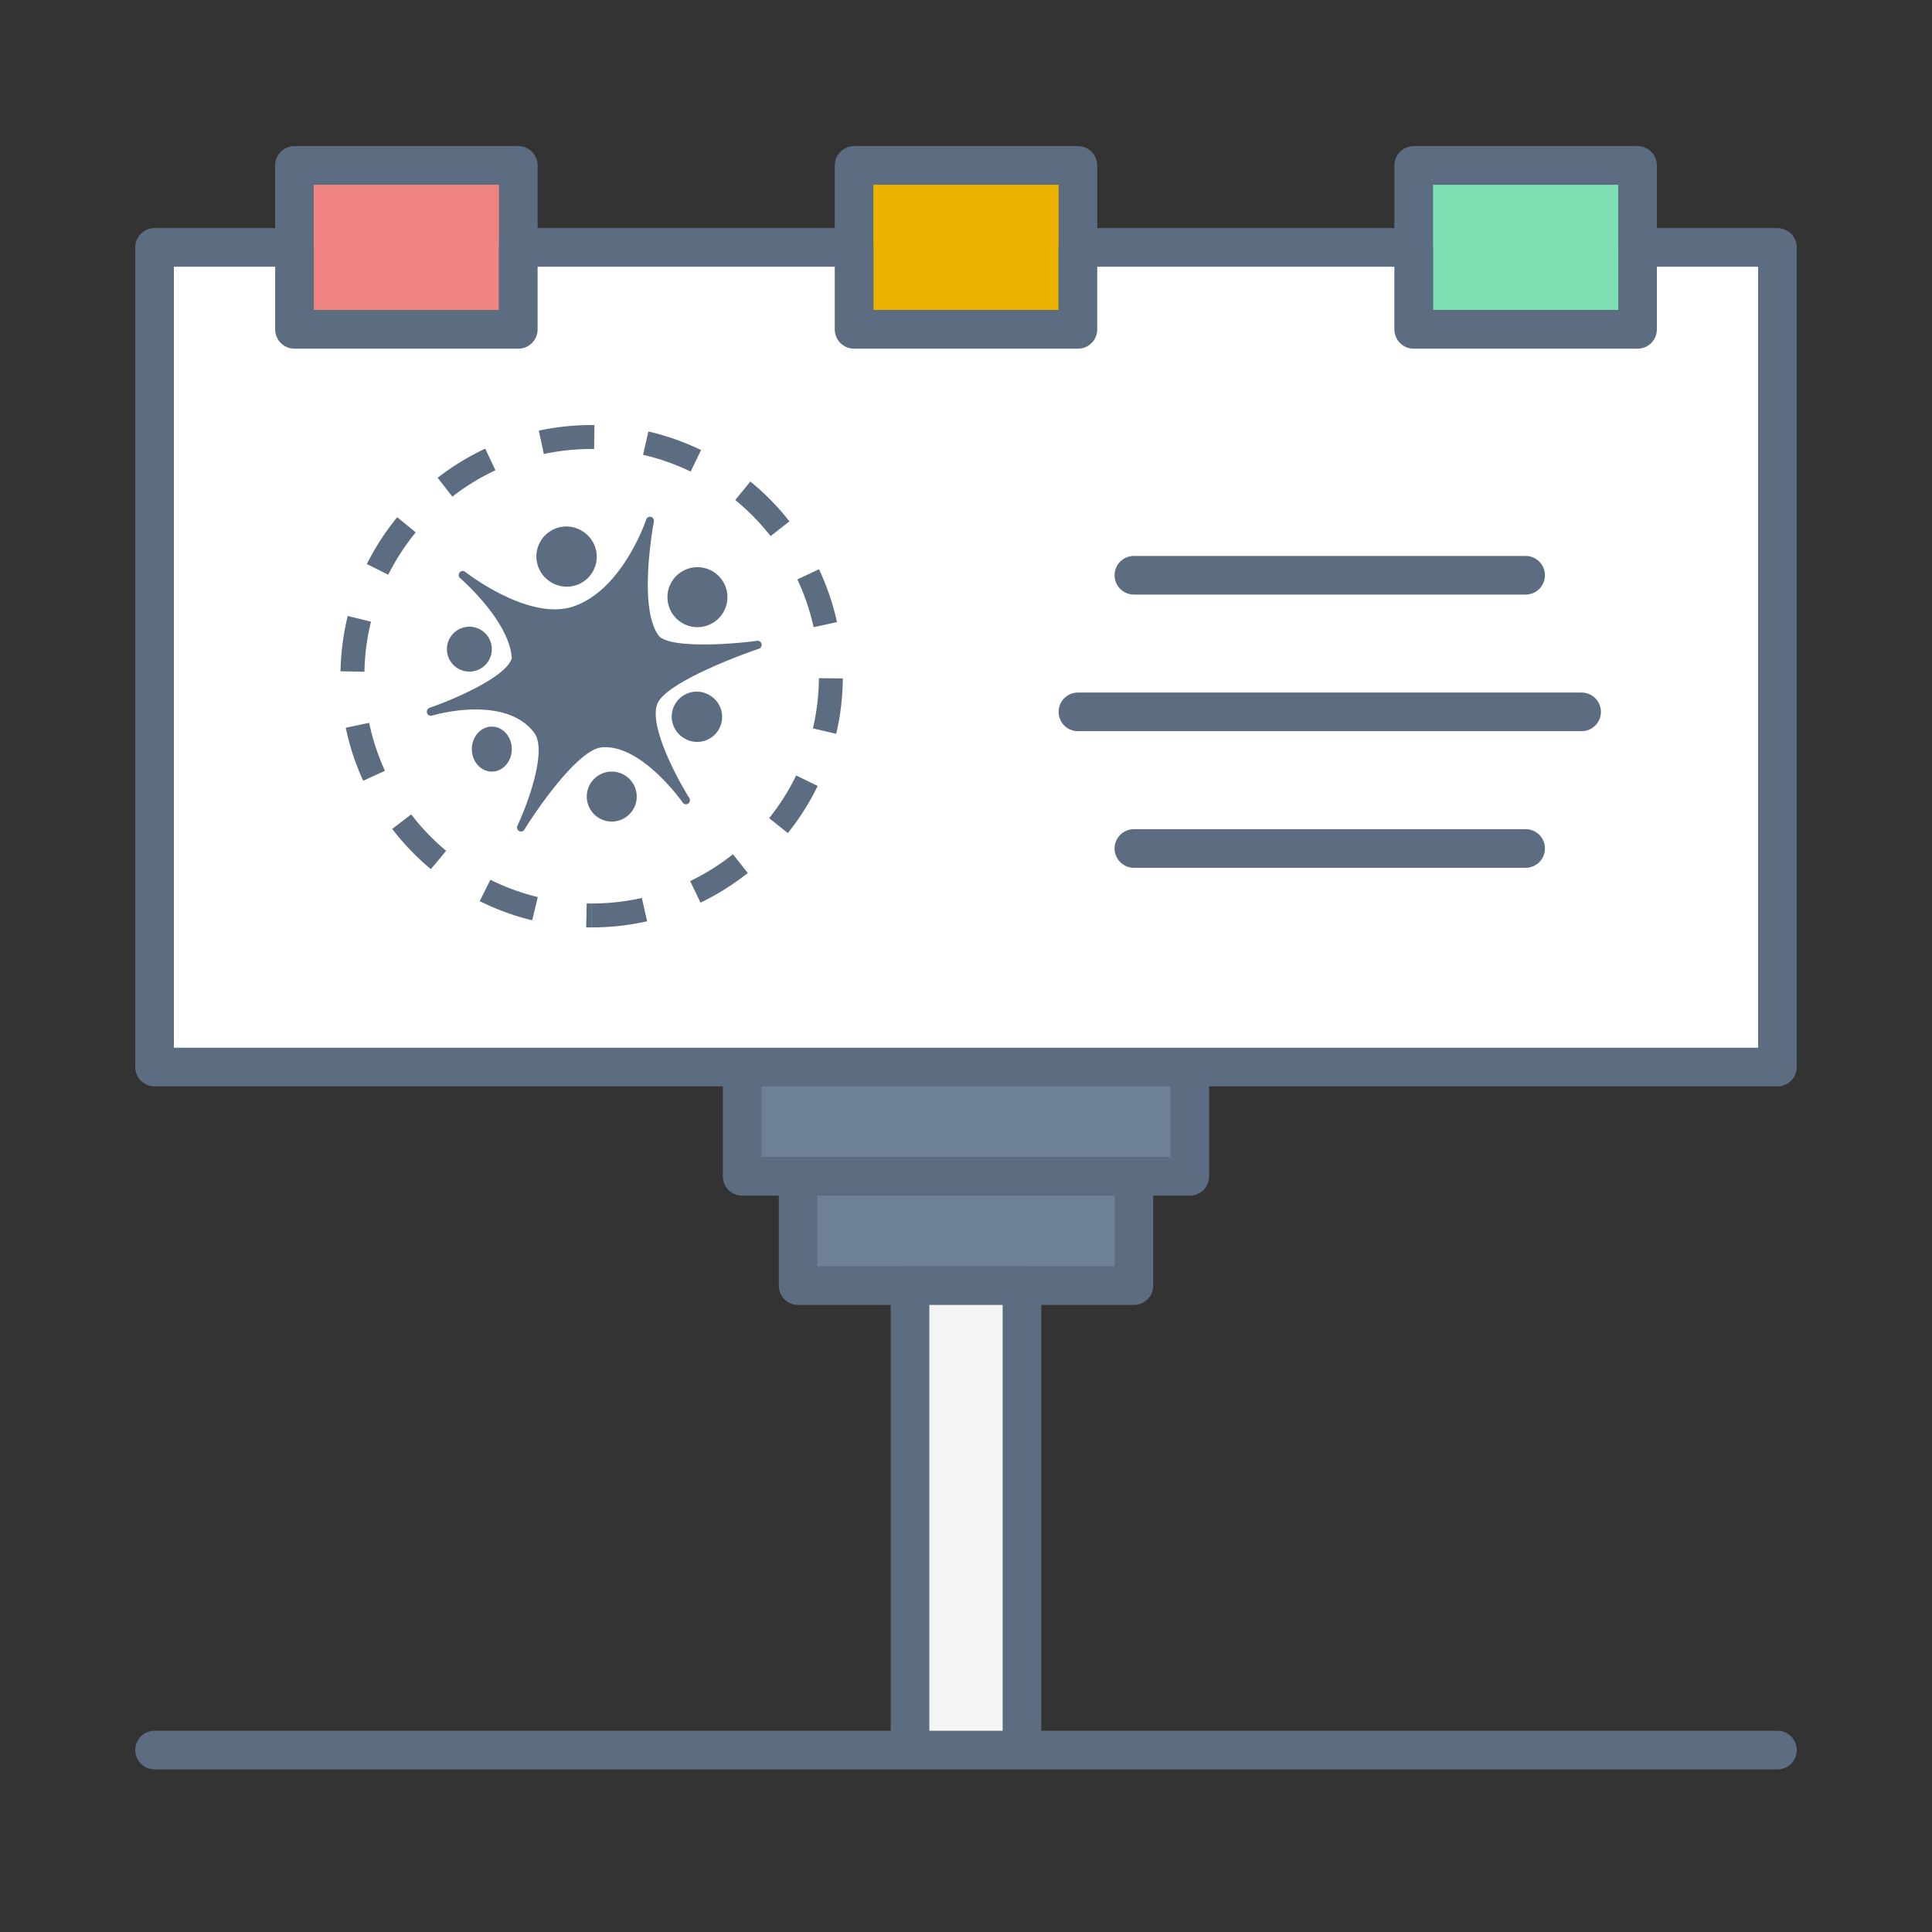
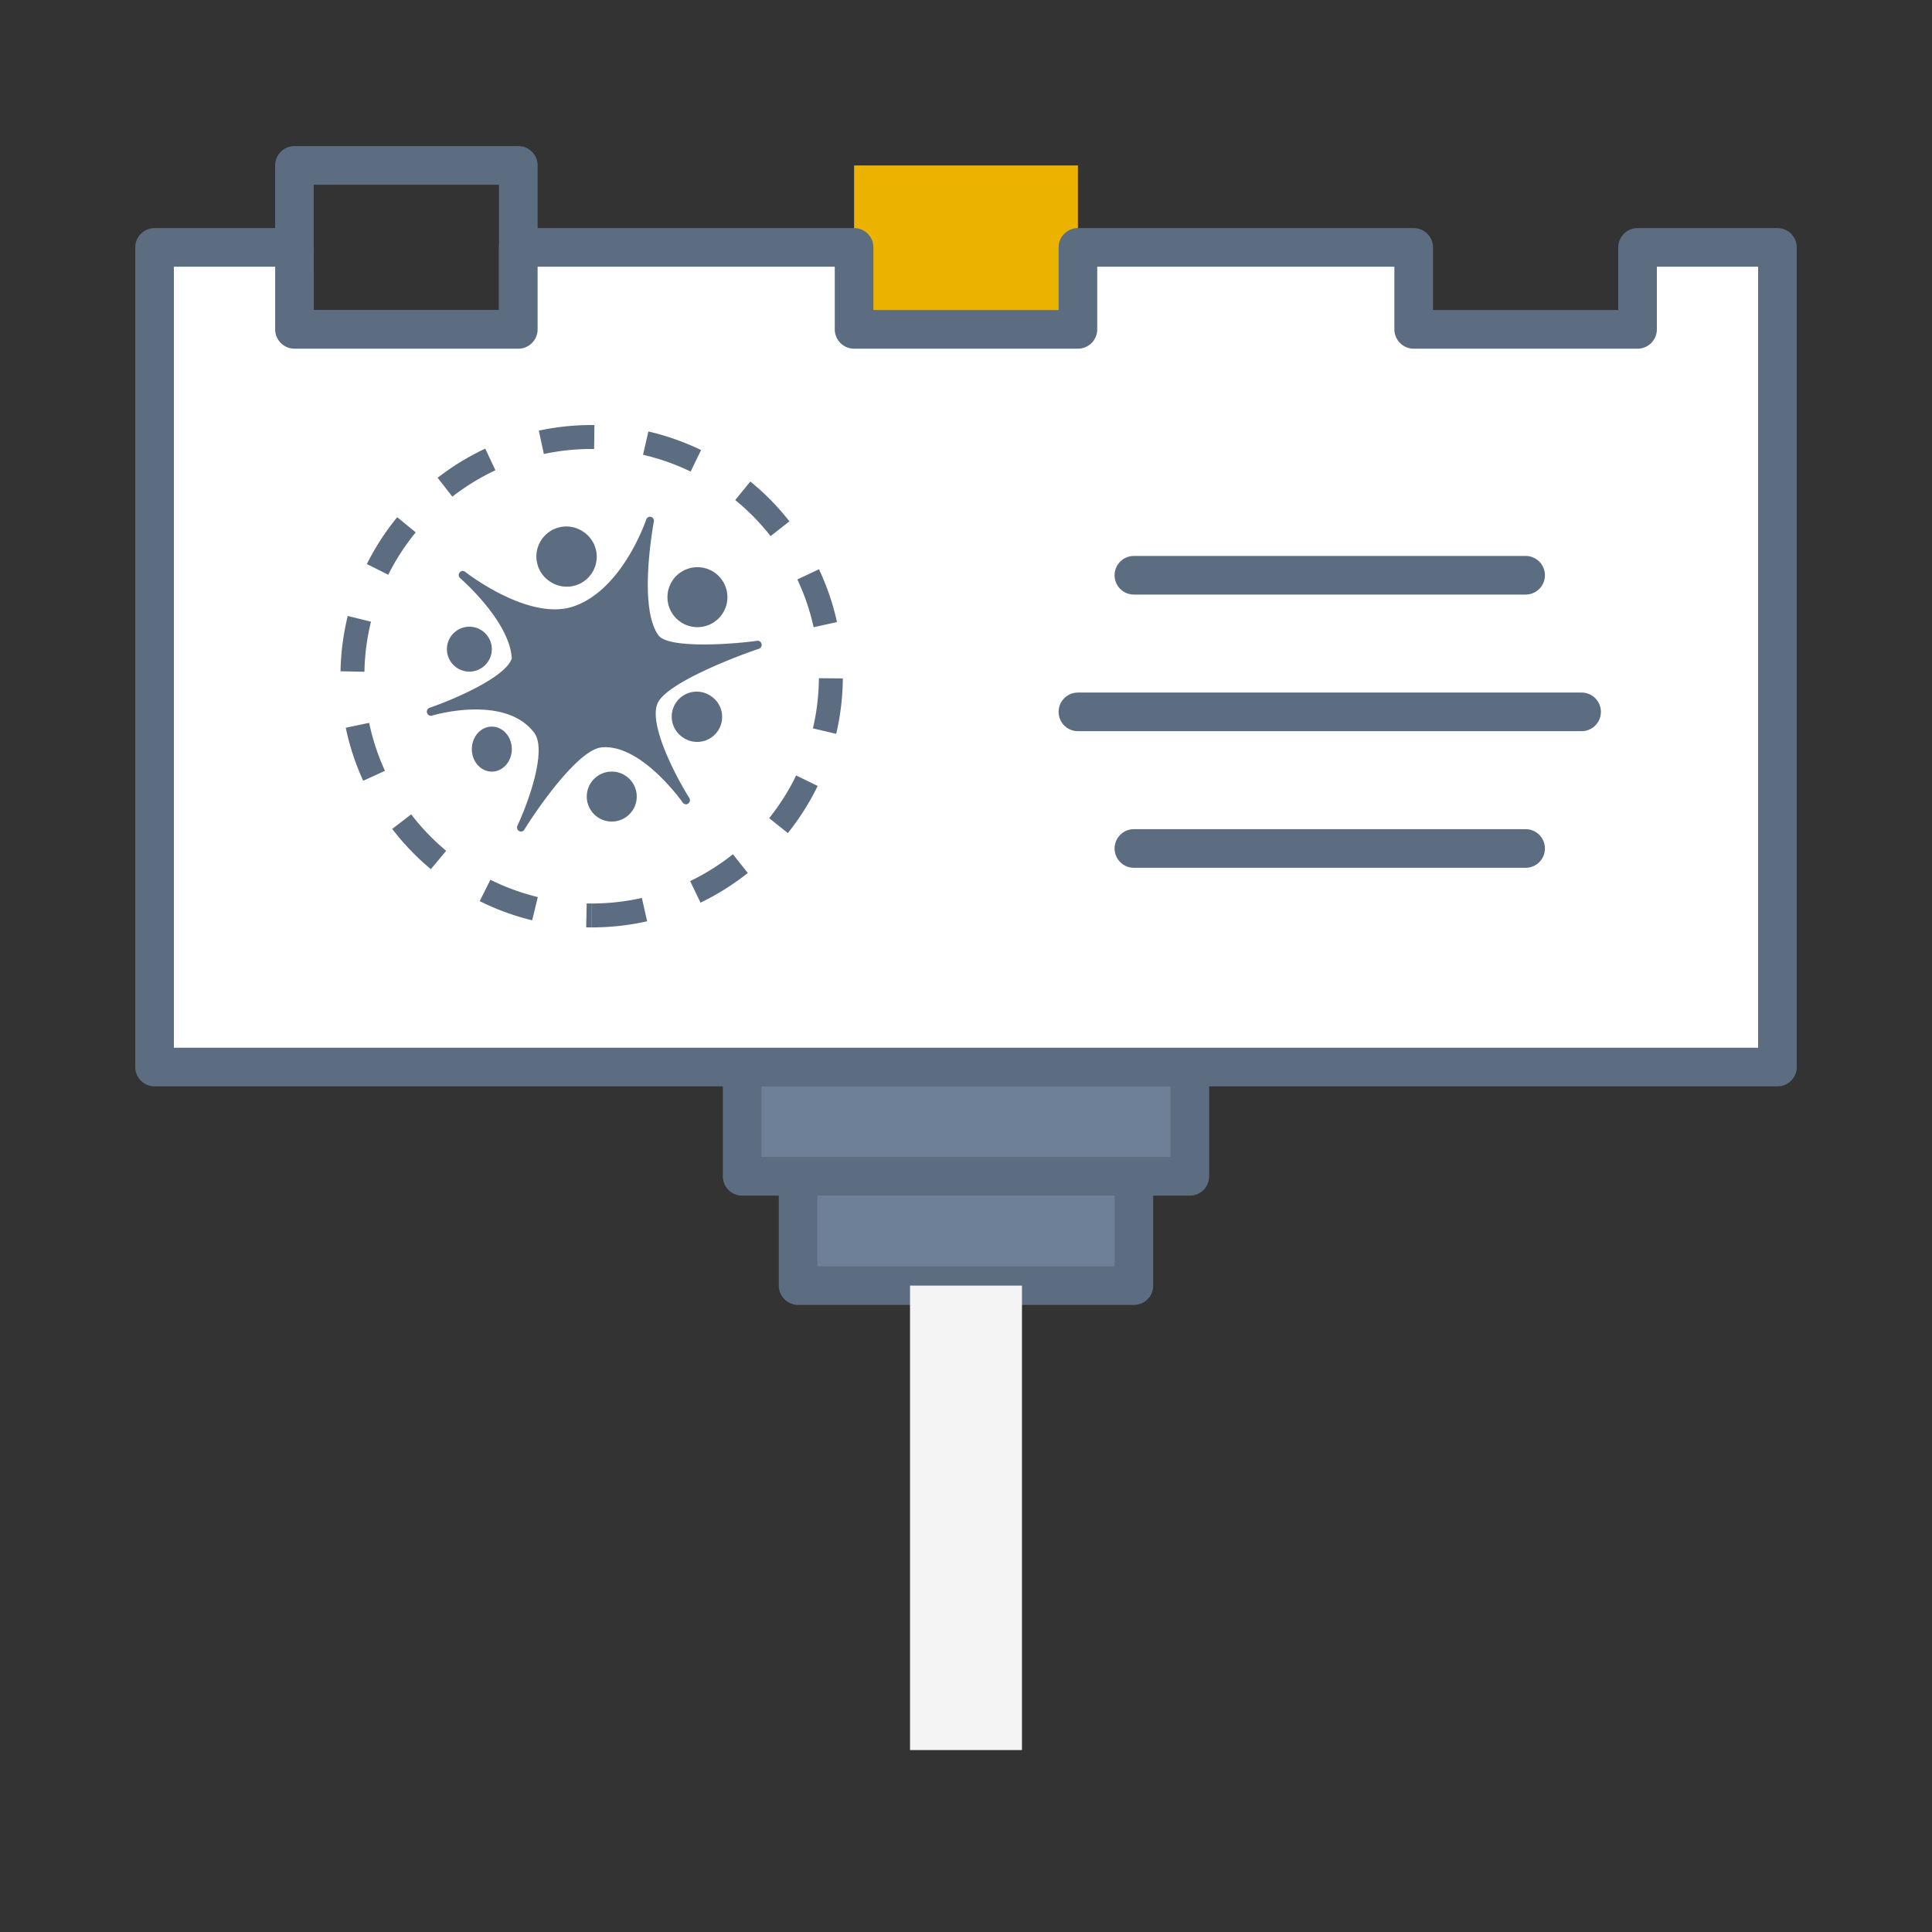
<svg xmlns="http://www.w3.org/2000/svg" width="100" height="100" viewBox="0 0 100 100">
  <rect x="0" y="0" width="100" height="100" fill="#333333" stroke="none" />
  <title>design-categories-billboard-design</title>
  <g fill="none" fill-rule="evenodd">
    <path fill="#6E8097" fill-rule="nonzero" d="M38.414 60.886h23.172V55.23H38.414z" />
    <path stroke="#5D6D81" stroke-width="2" stroke-linecap="round" stroke-linejoin="round" d="M38.414 60.886h23.172V55.23H38.414z" />
    <path fill="#6E8097" fill-rule="nonzero" d="M41.31 66.543h17.38v-5.657H41.31z" />
    <path stroke="#5D6D81" stroke-width="2" stroke-linecap="round" stroke-linejoin="round" d="M41.31 66.543h17.38v-5.657H41.31z" />
    <path fill="#F4F4F4" fill-rule="nonzero" d="M47.103 90.583h5.794v-24.04h-5.794z" />
-     <path stroke="#5D6D81" stroke-width="2" stroke-linecap="round" stroke-linejoin="round" d="M47.103 90.583h5.794v-24.04h-5.794zM8 90.583h84" />
-     <path fill="#F08481" fill-rule="nonzero" d="M15.241 17.048h11.587V8.563H15.24z" />
    <path stroke="#5D6D81" stroke-width="2" stroke-linecap="round" stroke-linejoin="round" d="M15.241 17.048h11.587V8.563H15.24z" />
-     <path fill="#7DDEB1" fill-rule="nonzero" d="M73.172 17.048H84.76V8.563H73.172z" />
-     <path stroke="#5D6D81" stroke-width="2" stroke-linecap="round" stroke-linejoin="round" d="M73.172 17.048H84.76V8.563H73.172z" />
    <path fill="#EBB200" fill-rule="nonzero" d="M44.207 17.048h11.586V8.563H44.207z" />
-     <path stroke="#5D6D81" stroke-width="2" stroke-linecap="round" stroke-linejoin="round" d="M44.207 17.048h11.586V8.563H44.207z" />
    <path fill="#FFF" fill-rule="nonzero" d="M84.759 12.806v4.242H73.172v-4.242H55.793v4.242H44.207v-4.242h-17.38v4.242H15.242v-4.242H8V55.23h84V12.806z" />
    <path stroke="#5D6D81" stroke-width="2" stroke-linecap="round" stroke-linejoin="round" d="M84.759 12.806v4.242H73.172v-4.242H55.793v4.242H44.207v-4.242h-17.38v4.242H15.242v-4.242H8V55.23h84V12.806zM58.69 29.775h20.276M58.69 43.917h20.276m-23.173-7.071h26.07" />
    <path d="M30.624 48.003v-1.238c.883 0 1.753-.097 2.599-.288l.272 1.208a13.09 13.09 0 0 1-2.871.318zm5.635-1.282l-.537-1.115a11.77 11.77 0 0 0 2.214-1.39l.77.97a13.01 13.01 0 0 1-2.447 1.535zm4.52-3.6l-.967-.773a11.771 11.771 0 0 0 1.397-2.21l1.114.542a13.01 13.01 0 0 1-1.545 2.442zm2.503-5.138l-1.206-.283c.199-.844.303-1.713.31-2.596l1.239.01a13.03 13.03 0 0 1-.343 2.87zm.04-5.784l-1.209.266a11.671 11.671 0 0 0-.842-2.473l1.12-.528c.41.872.724 1.789.932 2.735zm-2.461-5.214l-.975.764a11.838 11.838 0 0 0-1.83-1.867l.782-.96a13.114 13.114 0 0 1 2.023 2.063zm-4.574-3.69l-.54 1.114c-.785-.38-1.61-.672-2.464-.87l.278-1.206a12.93 12.93 0 0 1 2.726.962zm-5.52-1.294l-.014 1.238h-.126c-.842 0-1.67.087-2.478.26l-.26-1.21A13.058 13.058 0 0 1 30.628 22h.14zm-5.65 1.22l.526 1.12c-.792.371-1.54.83-2.23 1.366l-.76-.978a13.002 13.002 0 0 1 2.465-1.509zm-4.557 3.55l.958.784a11.777 11.777 0 0 0-1.422 2.194l-1.108-.554c.432-.864.96-1.678 1.572-2.425zM18 31.882l1.202.296c-.208.842-.322 1.71-.339 2.592l-1.238-.024c.019-.974.145-1.933.374-2.864zm-.104 5.785l1.212-.253c.18.858.454 1.69.817 2.483l-1.126.516a12.909 12.909 0 0 1-.903-2.746zm2.404 5.238l.983-.754c.532.694 1.14 1.327 1.81 1.887l-.792.95a13.075 13.075 0 0 1-2-2.083zm4.53 3.738l.553-1.108c.78.389 1.603.69 2.454.897l-.292 1.203a12.913 12.913 0 0 1-2.715-.992zM30.34 48l.027-1.238.252.003v1.238L30.34 48zm8.852-14.832a.207.207 0 0 1 .227.164.213.213 0 0 1-.137.248c-1.266.424-4.671 1.746-5.216 2.764-.572 1.068.97 3.942 1.613 4.959a.216.216 0 0 1-.057.29.202.202 0 0 1-.283-.05c-.021-.032-2.158-3.068-4.211-2.857-1.195.121-3.284 3.114-3.988 4.257a.204.204 0 0 1-.173.099.2.2 0 0 1-.1-.027.216.216 0 0 1-.085-.278c.483-1.024 1.579-3.887.861-4.82-1.536-2-5.247-.888-5.285-.877a.205.205 0 0 1-.255-.139.214.214 0 0 1 .132-.265c1.085-.372 3.943-1.55 4.254-2.563-.11-1.93-2.644-4.123-2.67-4.145a.216.216 0 0 1-.03-.295.202.202 0 0 1 .287-.036c.032.026 3.277 2.566 5.589 1.797 2.554-.85 3.771-4.467 3.783-4.503a.205.205 0 0 1 .248-.137c.105.029.17.137.148.246-.008.044-.843 4.445.248 5.895.475.632 3.38.503 5.1.273zm-2.286-3.584a1.552 1.552 0 1 1-1.69 2.602 1.552 1.552 0 0 1 1.69-2.602zm-11.98 3.041c.54.349.693 1.07.342 1.61a1.162 1.162 0 1 1-.342-1.61zm1.094 5.173c.479.35.615 1.07.304 1.61s-.951.692-1.431.342c-.48-.35-.615-1.07-.304-1.61s.951-.692 1.43-.342zm6.348 2.348a1.293 1.293 0 1 1-1.407 2.17 1.293 1.293 0 0 1 1.407-2.17zm4.397-4.138a1.293 1.293 0 1 1-1.407 2.169 1.293 1.293 0 0 1 1.407-2.17zm-6.585-8.493a1.55 1.55 0 1 1-1.688 2.602 1.551 1.551 0 1 1 1.688-2.602z" fill="#5D6D81" fill-rule="nonzero" />
  </g>
</svg>